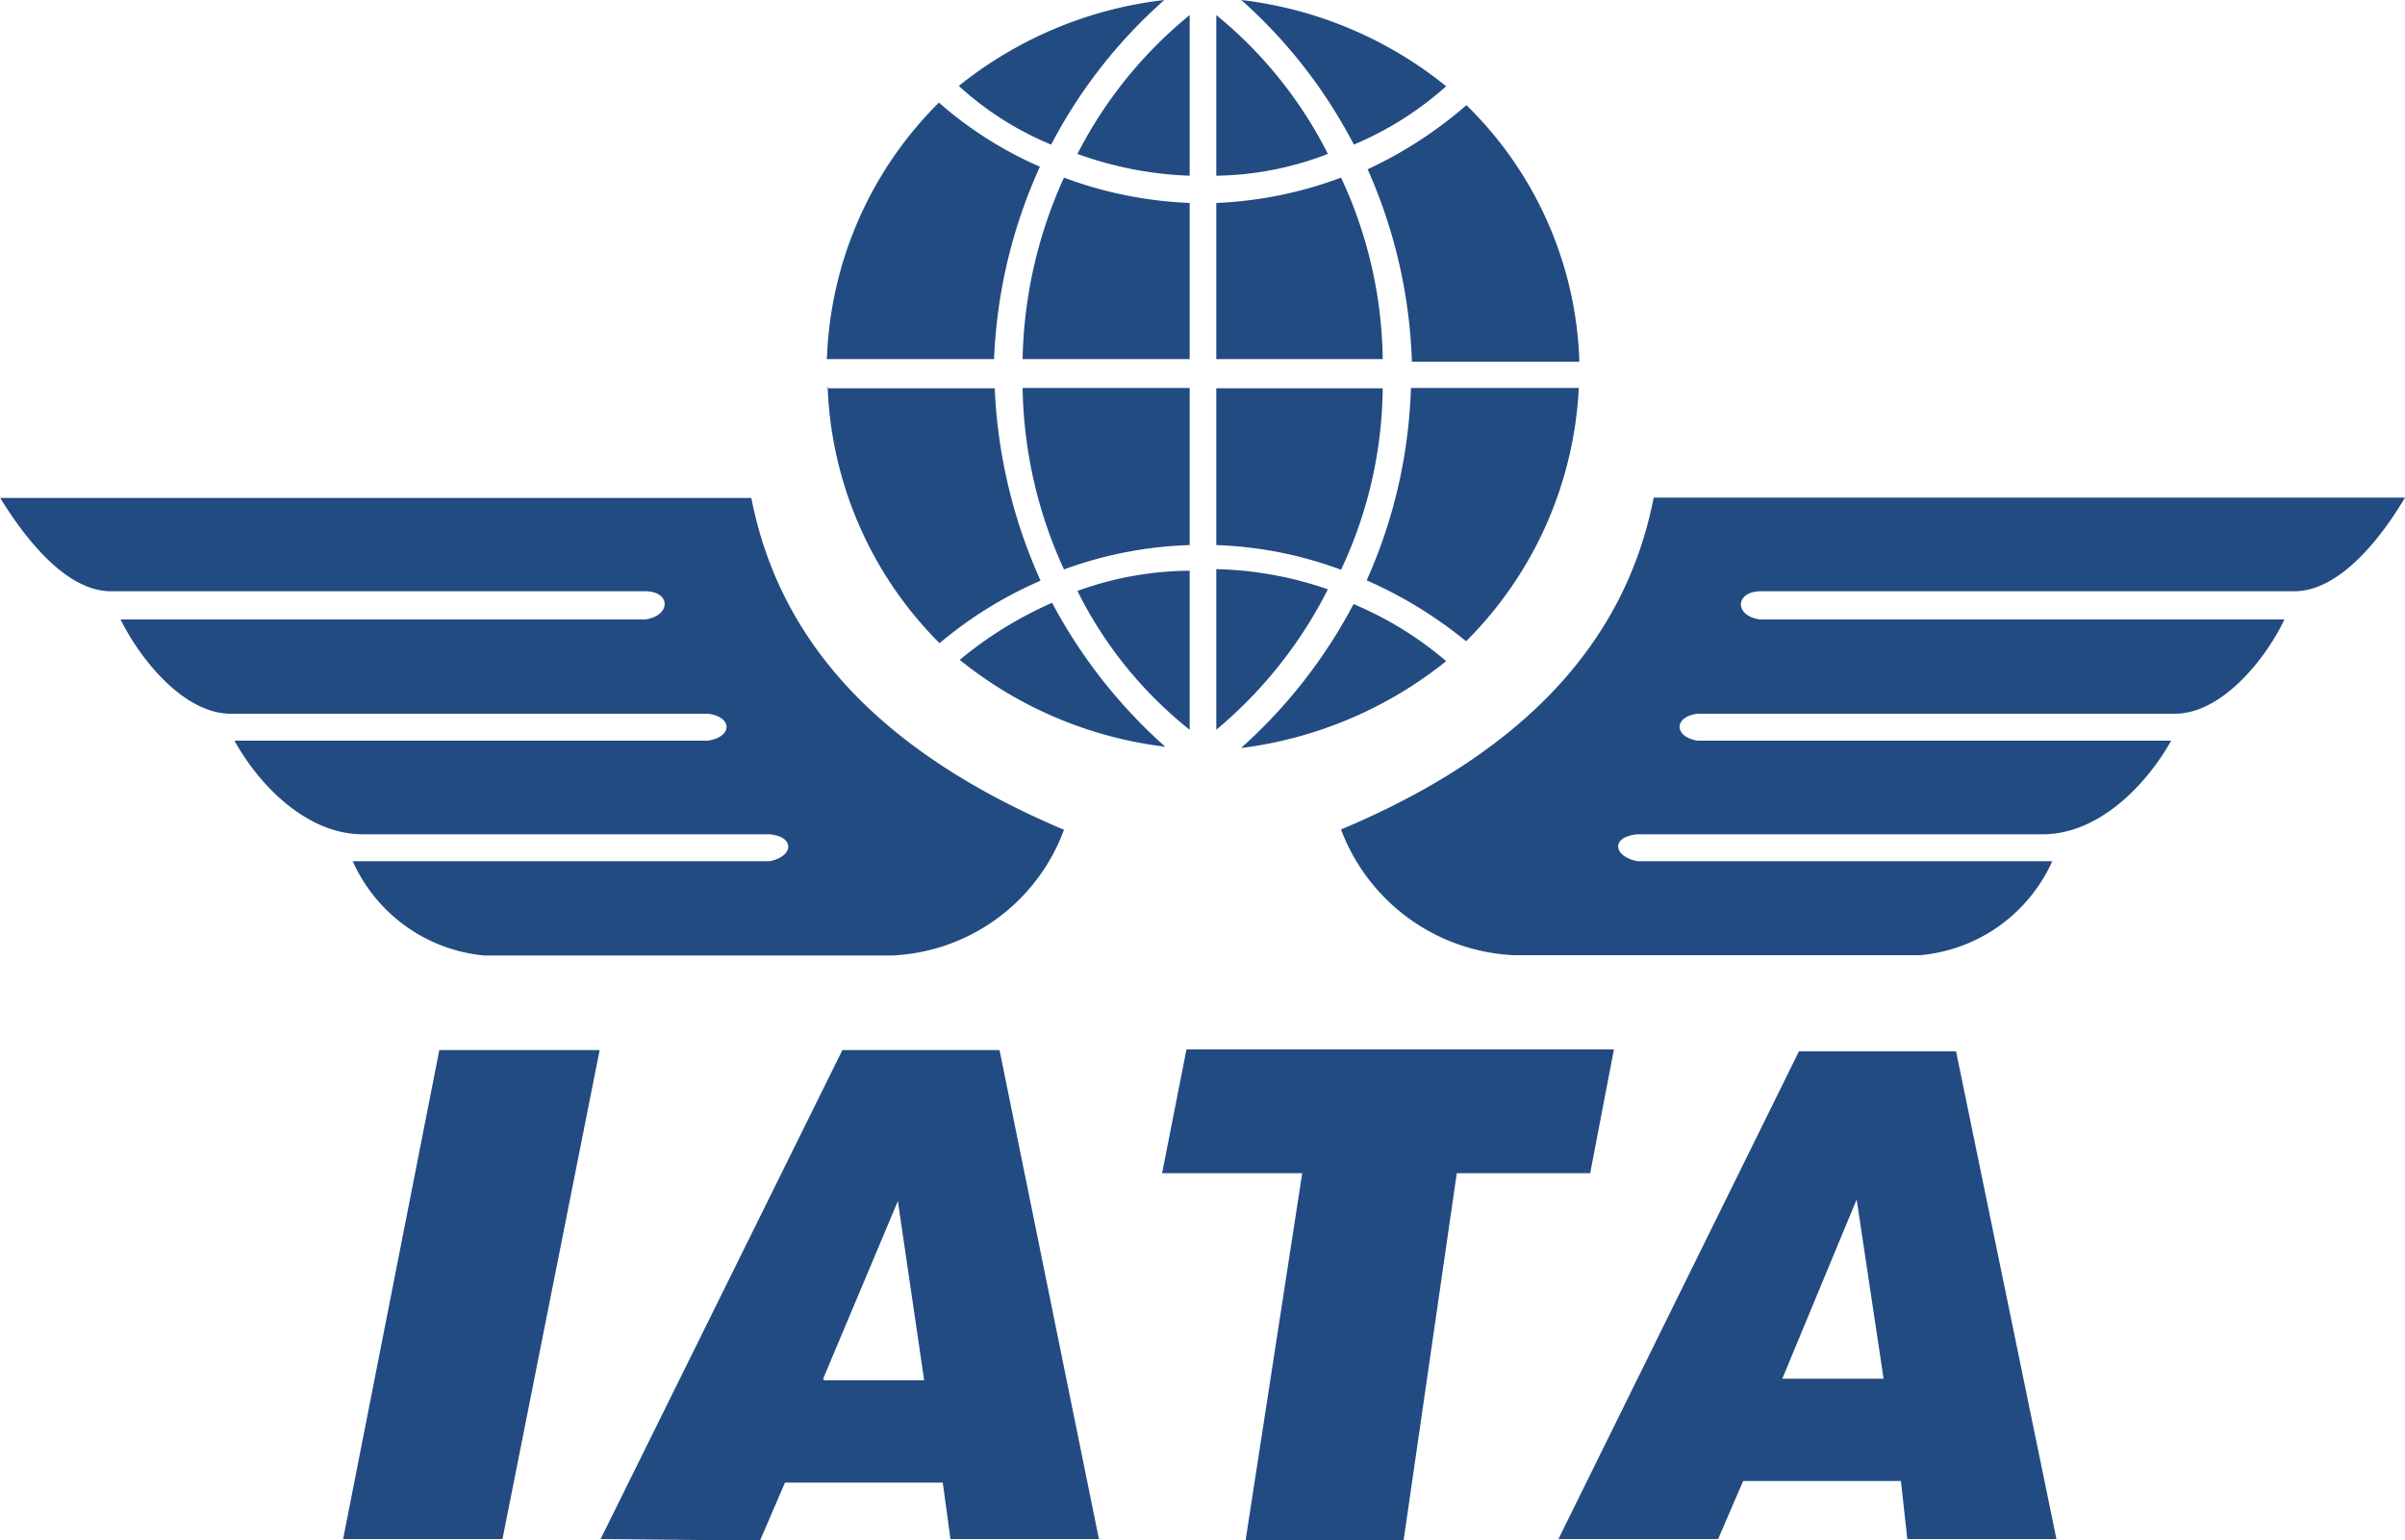
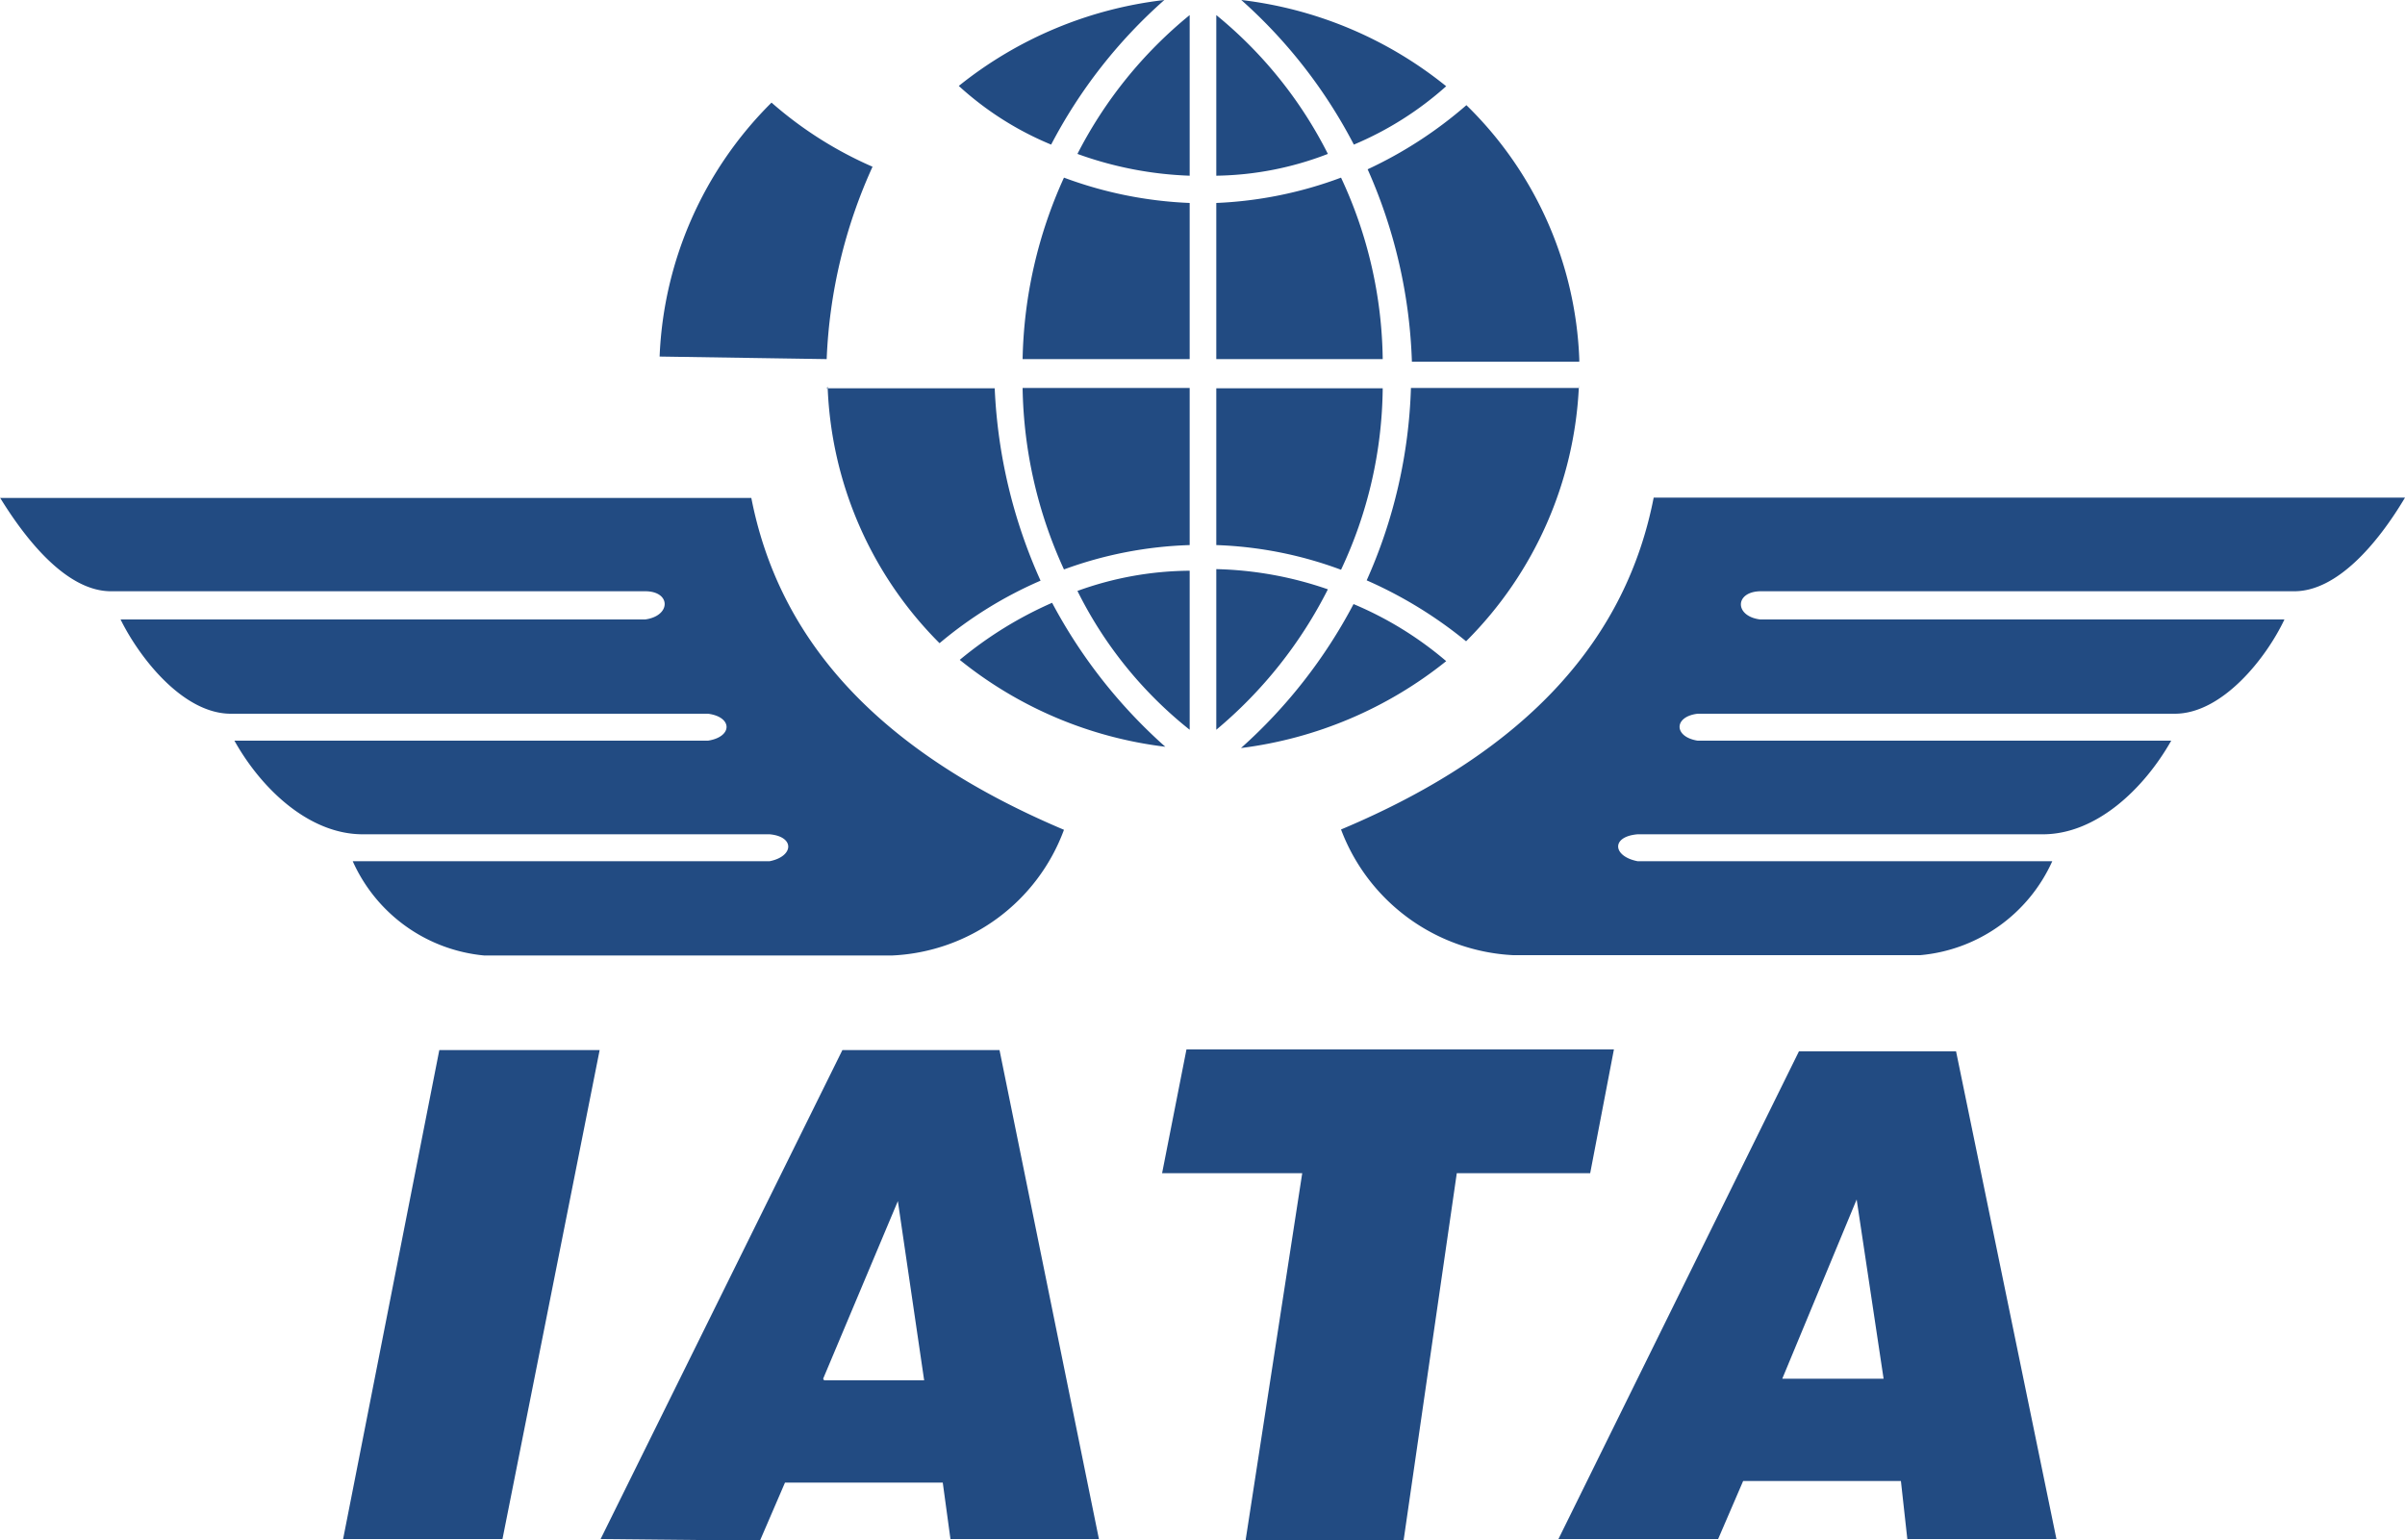
<svg xmlns="http://www.w3.org/2000/svg" viewBox="0 0 75 48.04">
  <defs>
    <style>.cls-1{fill:#224b82;}</style>
  </defs>
  <title>iata</title>
  <g id="レイヤー_2" data-name="レイヤー 2">
    <g id="固定">
-       <path class="cls-1" d="M10.7,48l3-15.25h5L15.67,48h-5m15-5L28,37.46l.82,5.59H25.7m-2,5,.78-1.81H29.4L29.64,48h4.63l-3.1-15.25H26.27L18.73,48Zm15.15,0h4.92l1.66-11.46h4.16l.74-3.86H37l-.76,3.86h4.37L38.85,48m16.73-5,2.32-5.59.84,5.59H55.58m-2,5,.78-1.81h4.92L59.48,48h4.65L61,32.79h-4.9L48.6,48ZM75,15.52H51.57c-.84,4.31-3.82,7.86-9.75,10.35a6.06,6.06,0,0,0,5.37,3.92H59.88A5,5,0,0,0,64,26.86H51.07c-.78-.15-.84-.77,0-.84H63.71c1.65,0,3.14-1.4,4-2.92H52.94c-.75-.12-.75-.75,0-.84H67.82c1.49,0,2.86-1.75,3.42-2.94H54.89c-.8-.1-.8-.86,0-.88H71.55c1.31,0,2.57-1.44,3.45-2.92m-75,0C.91,17,2.15,18.44,3.46,18.44H20.12c.81,0,.81.77,0,.88H3.76c.58,1.18,1.94,2.94,3.44,2.94H22.08c.77.1.77.72,0,.84H7.31c.85,1.52,2.34,2.92,4,2.92H24c.79.07.76.69,0,.84H11a5,5,0,0,0,4.1,2.94H27.82a6,6,0,0,0,5.36-3.92c-5.91-2.5-8.9-6-9.75-10.35H0M29.9,2.68a9.83,9.83,0,0,0,2.88,1.83A15.73,15.73,0,0,1,36.31,0,12.53,12.53,0,0,0,29.9,2.68M25.78,11.2H31a16,16,0,0,1,1.43-6,12.07,12.07,0,0,1-3.15-2,11.83,11.83,0,0,0-3.49,7.92M37.1,6.33a12.68,12.68,0,0,1-3.92-.79,14.29,14.29,0,0,0-1.29,5.66H37.1V6.33m8-3.64A12.48,12.48,0,0,0,38.71,0a15.74,15.74,0,0,1,3.51,4.51,10.31,10.31,0,0,0,2.89-1.83m4.14,8.52a11.68,11.68,0,0,0-3.52-7.92,13.1,13.1,0,0,1-3.08,2,16,16,0,0,1,1.38,6h5.22M37.93,6.33V11.2h5.19a13.71,13.71,0,0,0-1.3-5.66,12.58,12.58,0,0,1-3.89.79m-8,14.25a12.61,12.61,0,0,0,6.41,2.71,16.1,16.1,0,0,1-3.53-4.49,12.12,12.12,0,0,0-2.88,1.78m-4.12-8.52a11.92,11.92,0,0,0,3.49,8,12.74,12.74,0,0,1,3.15-1.95,16.29,16.29,0,0,1-1.43-6H25.78M37.1,17v-4.9H31.89a14.06,14.06,0,0,0,1.29,5.66A12.48,12.48,0,0,1,37.1,17m8,3.62a11,11,0,0,0-2.89-1.78,16,16,0,0,1-3.51,4.49,12.75,12.75,0,0,0,6.4-2.71m4.14-8.52H44a15.86,15.86,0,0,1-1.38,6A13.41,13.41,0,0,1,45.72,20a12,12,0,0,0,3.52-8M37.93,17a12.31,12.31,0,0,1,3.89.77,13.54,13.54,0,0,0,1.3-5.66H37.93V17M37.1.47A13.53,13.53,0,0,0,33.6,4.8a11.4,11.4,0,0,0,3.5.68v-5m.83,0v5a10,10,0,0,0,3.48-.68A13.33,13.33,0,0,0,37.93.47M37.1,22.8v-5a10.43,10.43,0,0,0-3.5.63,12.78,12.78,0,0,0,3.5,4.33m.83,0a13.83,13.83,0,0,0,3.48-4.38,11.39,11.39,0,0,0-3.48-.63v5" />
+       <path class="cls-1" d="M10.7,48l3-15.25h5L15.67,48h-5m15-5L28,37.46l.82,5.59H25.7m-2,5,.78-1.81H29.4L29.64,48h4.63l-3.1-15.25H26.27L18.73,48Zm15.15,0h4.92l1.66-11.46h4.16l.74-3.86H37l-.76,3.86h4.37L38.85,48m16.73-5,2.32-5.59.84,5.59H55.58m-2,5,.78-1.81h4.92L59.48,48h4.65L61,32.79h-4.9L48.6,48ZM75,15.52H51.57c-.84,4.31-3.82,7.86-9.75,10.35a6.06,6.06,0,0,0,5.37,3.92H59.88A5,5,0,0,0,64,26.86H51.07c-.78-.15-.84-.77,0-.84H63.71c1.65,0,3.14-1.4,4-2.92H52.94c-.75-.12-.75-.75,0-.84H67.82c1.49,0,2.86-1.75,3.42-2.94H54.89c-.8-.1-.8-.86,0-.88H71.55c1.31,0,2.57-1.44,3.45-2.92m-75,0C.91,17,2.15,18.44,3.46,18.44H20.12c.81,0,.81.77,0,.88H3.76c.58,1.18,1.94,2.94,3.44,2.94H22.08c.77.1.77.72,0,.84H7.31c.85,1.52,2.34,2.92,4,2.92H24c.79.07.76.69,0,.84H11a5,5,0,0,0,4.1,2.94H27.82a6,6,0,0,0,5.36-3.92c-5.91-2.5-8.9-6-9.75-10.35H0M29.9,2.68a9.83,9.83,0,0,0,2.88,1.83A15.73,15.73,0,0,1,36.31,0,12.53,12.53,0,0,0,29.9,2.68M25.78,11.2a16,16,0,0,1,1.43-6,12.07,12.07,0,0,1-3.15-2,11.83,11.83,0,0,0-3.49,7.92M37.1,6.33a12.68,12.68,0,0,1-3.92-.79,14.29,14.29,0,0,0-1.29,5.66H37.1V6.33m8-3.64A12.48,12.48,0,0,0,38.71,0a15.74,15.74,0,0,1,3.51,4.51,10.31,10.31,0,0,0,2.89-1.83m4.14,8.52a11.68,11.68,0,0,0-3.52-7.92,13.1,13.1,0,0,1-3.08,2,16,16,0,0,1,1.38,6h5.22M37.93,6.33V11.2h5.19a13.71,13.71,0,0,0-1.3-5.66,12.58,12.58,0,0,1-3.89.79m-8,14.25a12.61,12.61,0,0,0,6.41,2.71,16.1,16.1,0,0,1-3.53-4.49,12.12,12.12,0,0,0-2.88,1.78m-4.12-8.52a11.92,11.92,0,0,0,3.49,8,12.74,12.74,0,0,1,3.15-1.95,16.29,16.29,0,0,1-1.43-6H25.78M37.1,17v-4.9H31.89a14.06,14.06,0,0,0,1.29,5.66A12.48,12.48,0,0,1,37.1,17m8,3.62a11,11,0,0,0-2.89-1.78,16,16,0,0,1-3.51,4.49,12.75,12.75,0,0,0,6.4-2.71m4.14-8.52H44a15.86,15.86,0,0,1-1.38,6A13.41,13.41,0,0,1,45.72,20a12,12,0,0,0,3.52-8M37.93,17a12.31,12.31,0,0,1,3.89.77,13.54,13.54,0,0,0,1.3-5.66H37.93V17M37.1.47A13.53,13.53,0,0,0,33.6,4.8a11.4,11.4,0,0,0,3.5.68v-5m.83,0v5a10,10,0,0,0,3.48-.68A13.33,13.33,0,0,0,37.93.47M37.1,22.8v-5a10.43,10.43,0,0,0-3.5.63,12.78,12.78,0,0,0,3.5,4.33m.83,0a13.83,13.83,0,0,0,3.48-4.38,11.39,11.39,0,0,0-3.48-.63v5" />
    </g>
  </g>
</svg>